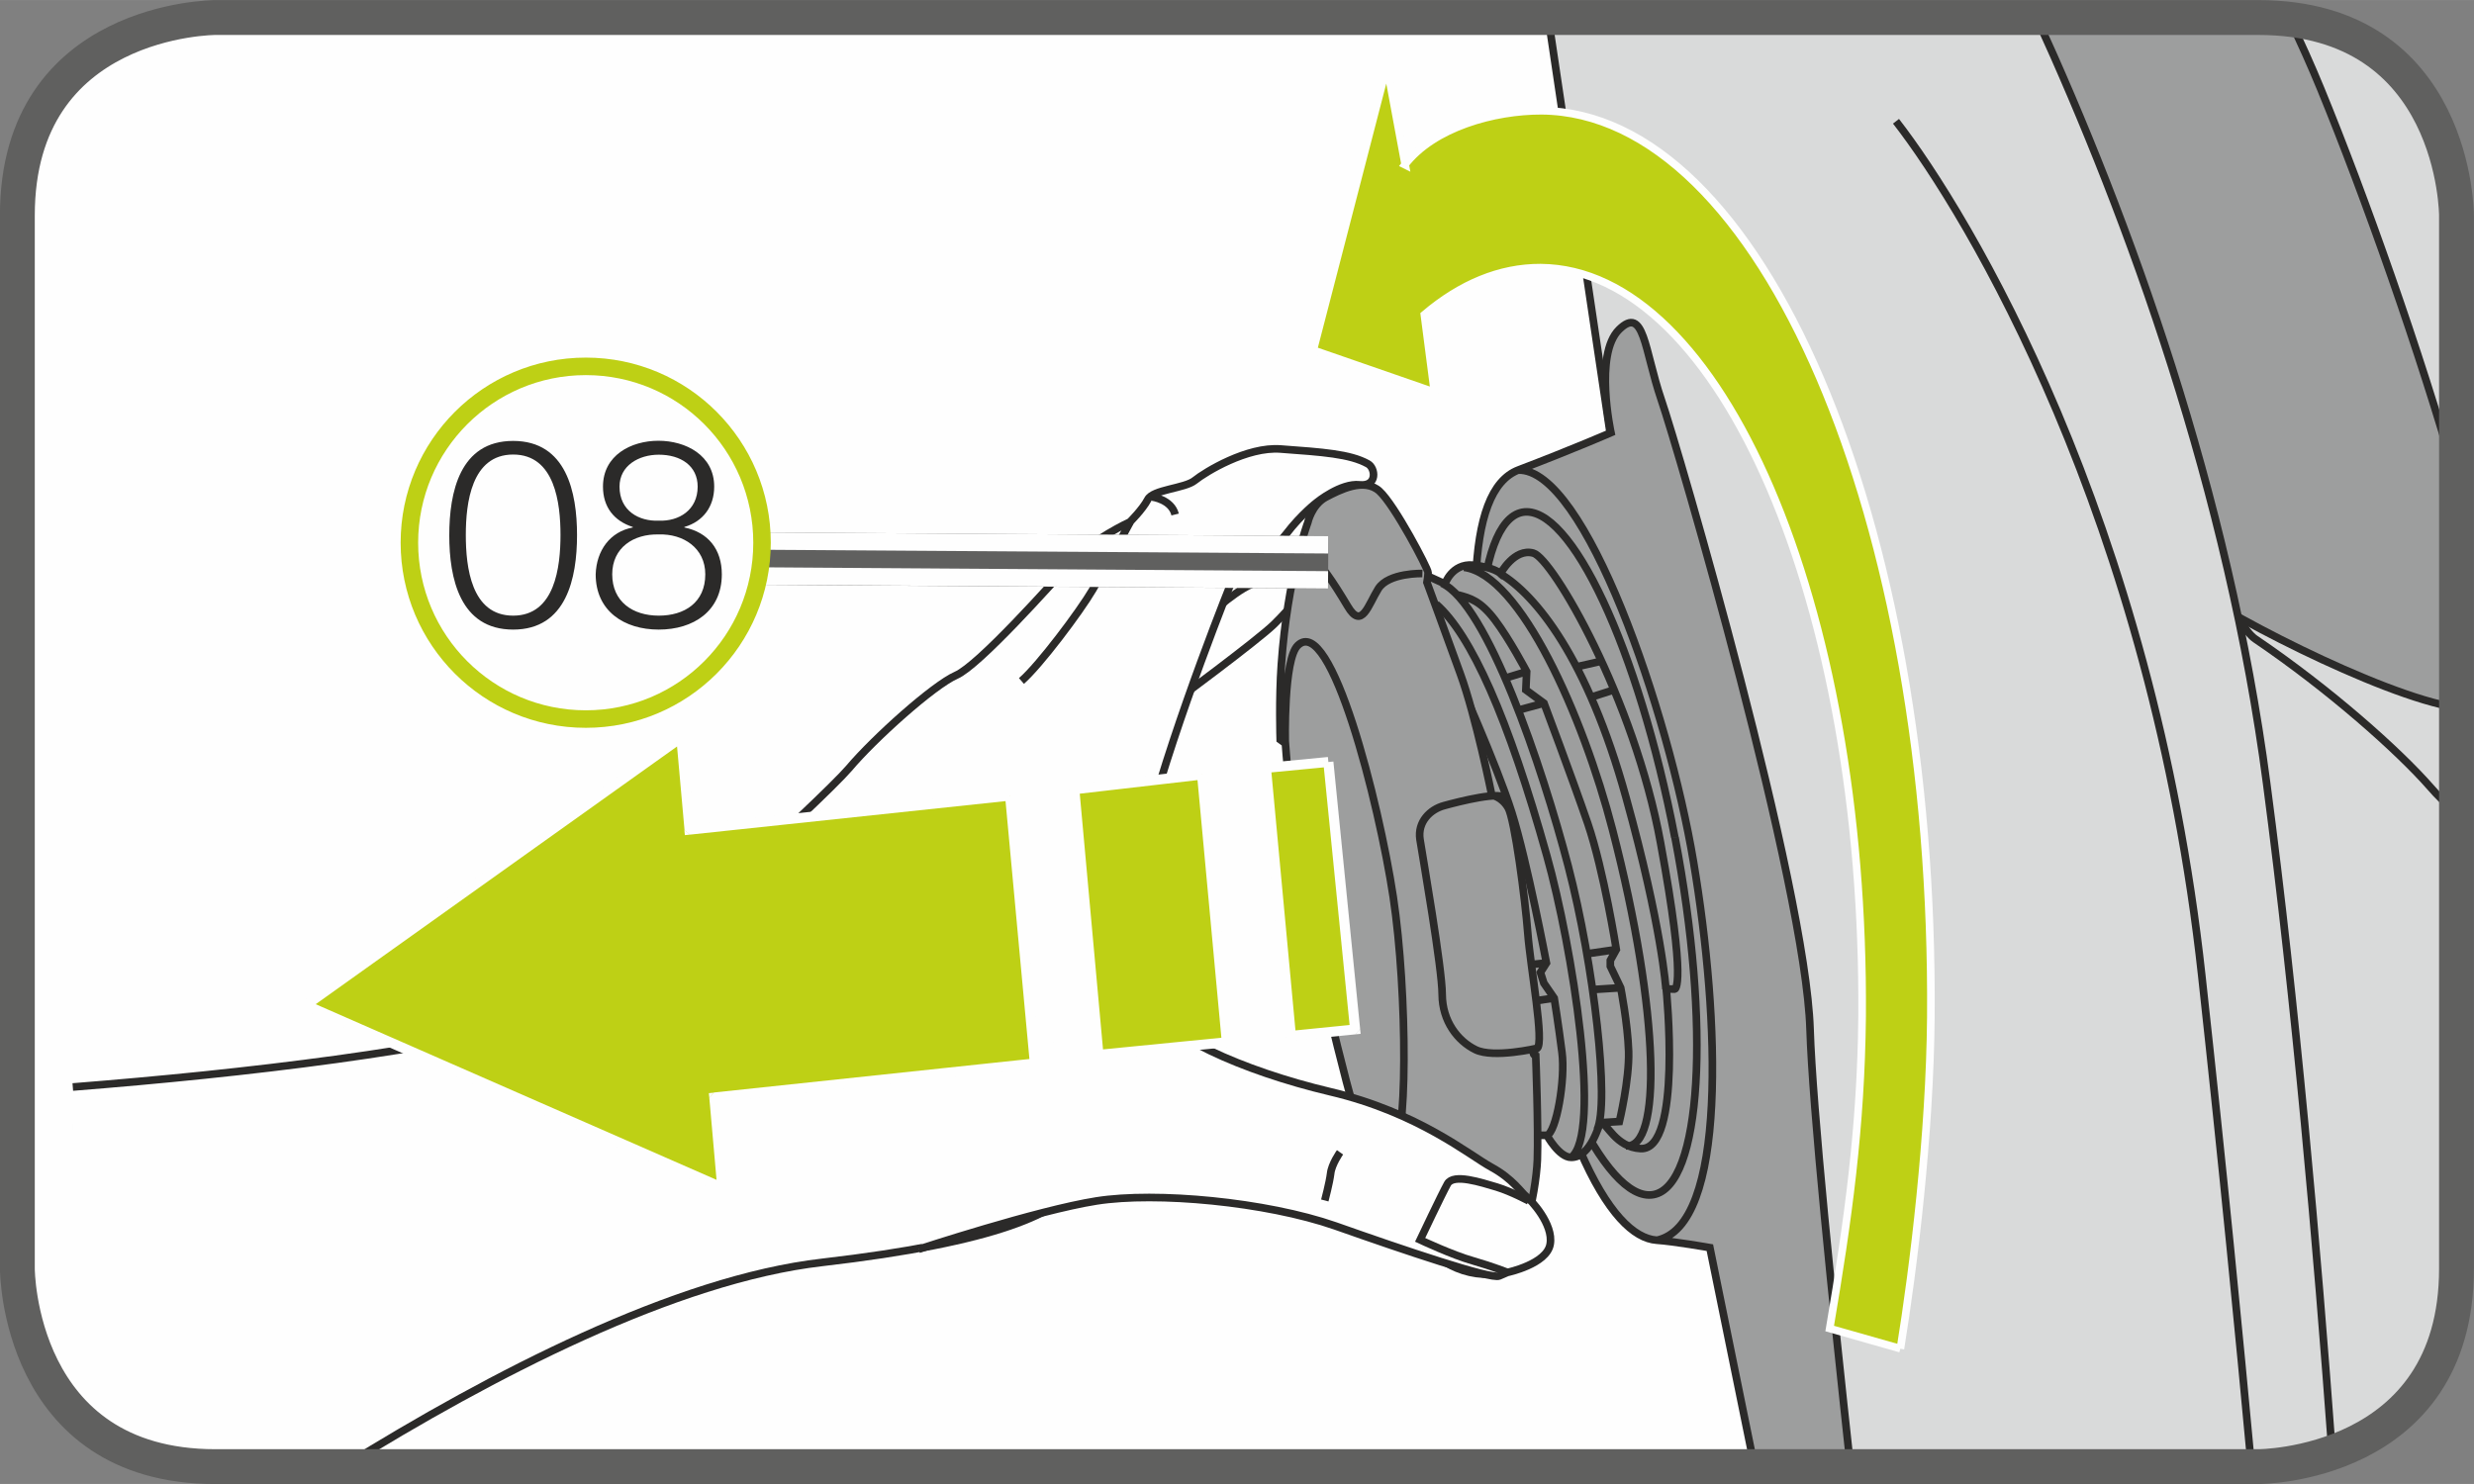
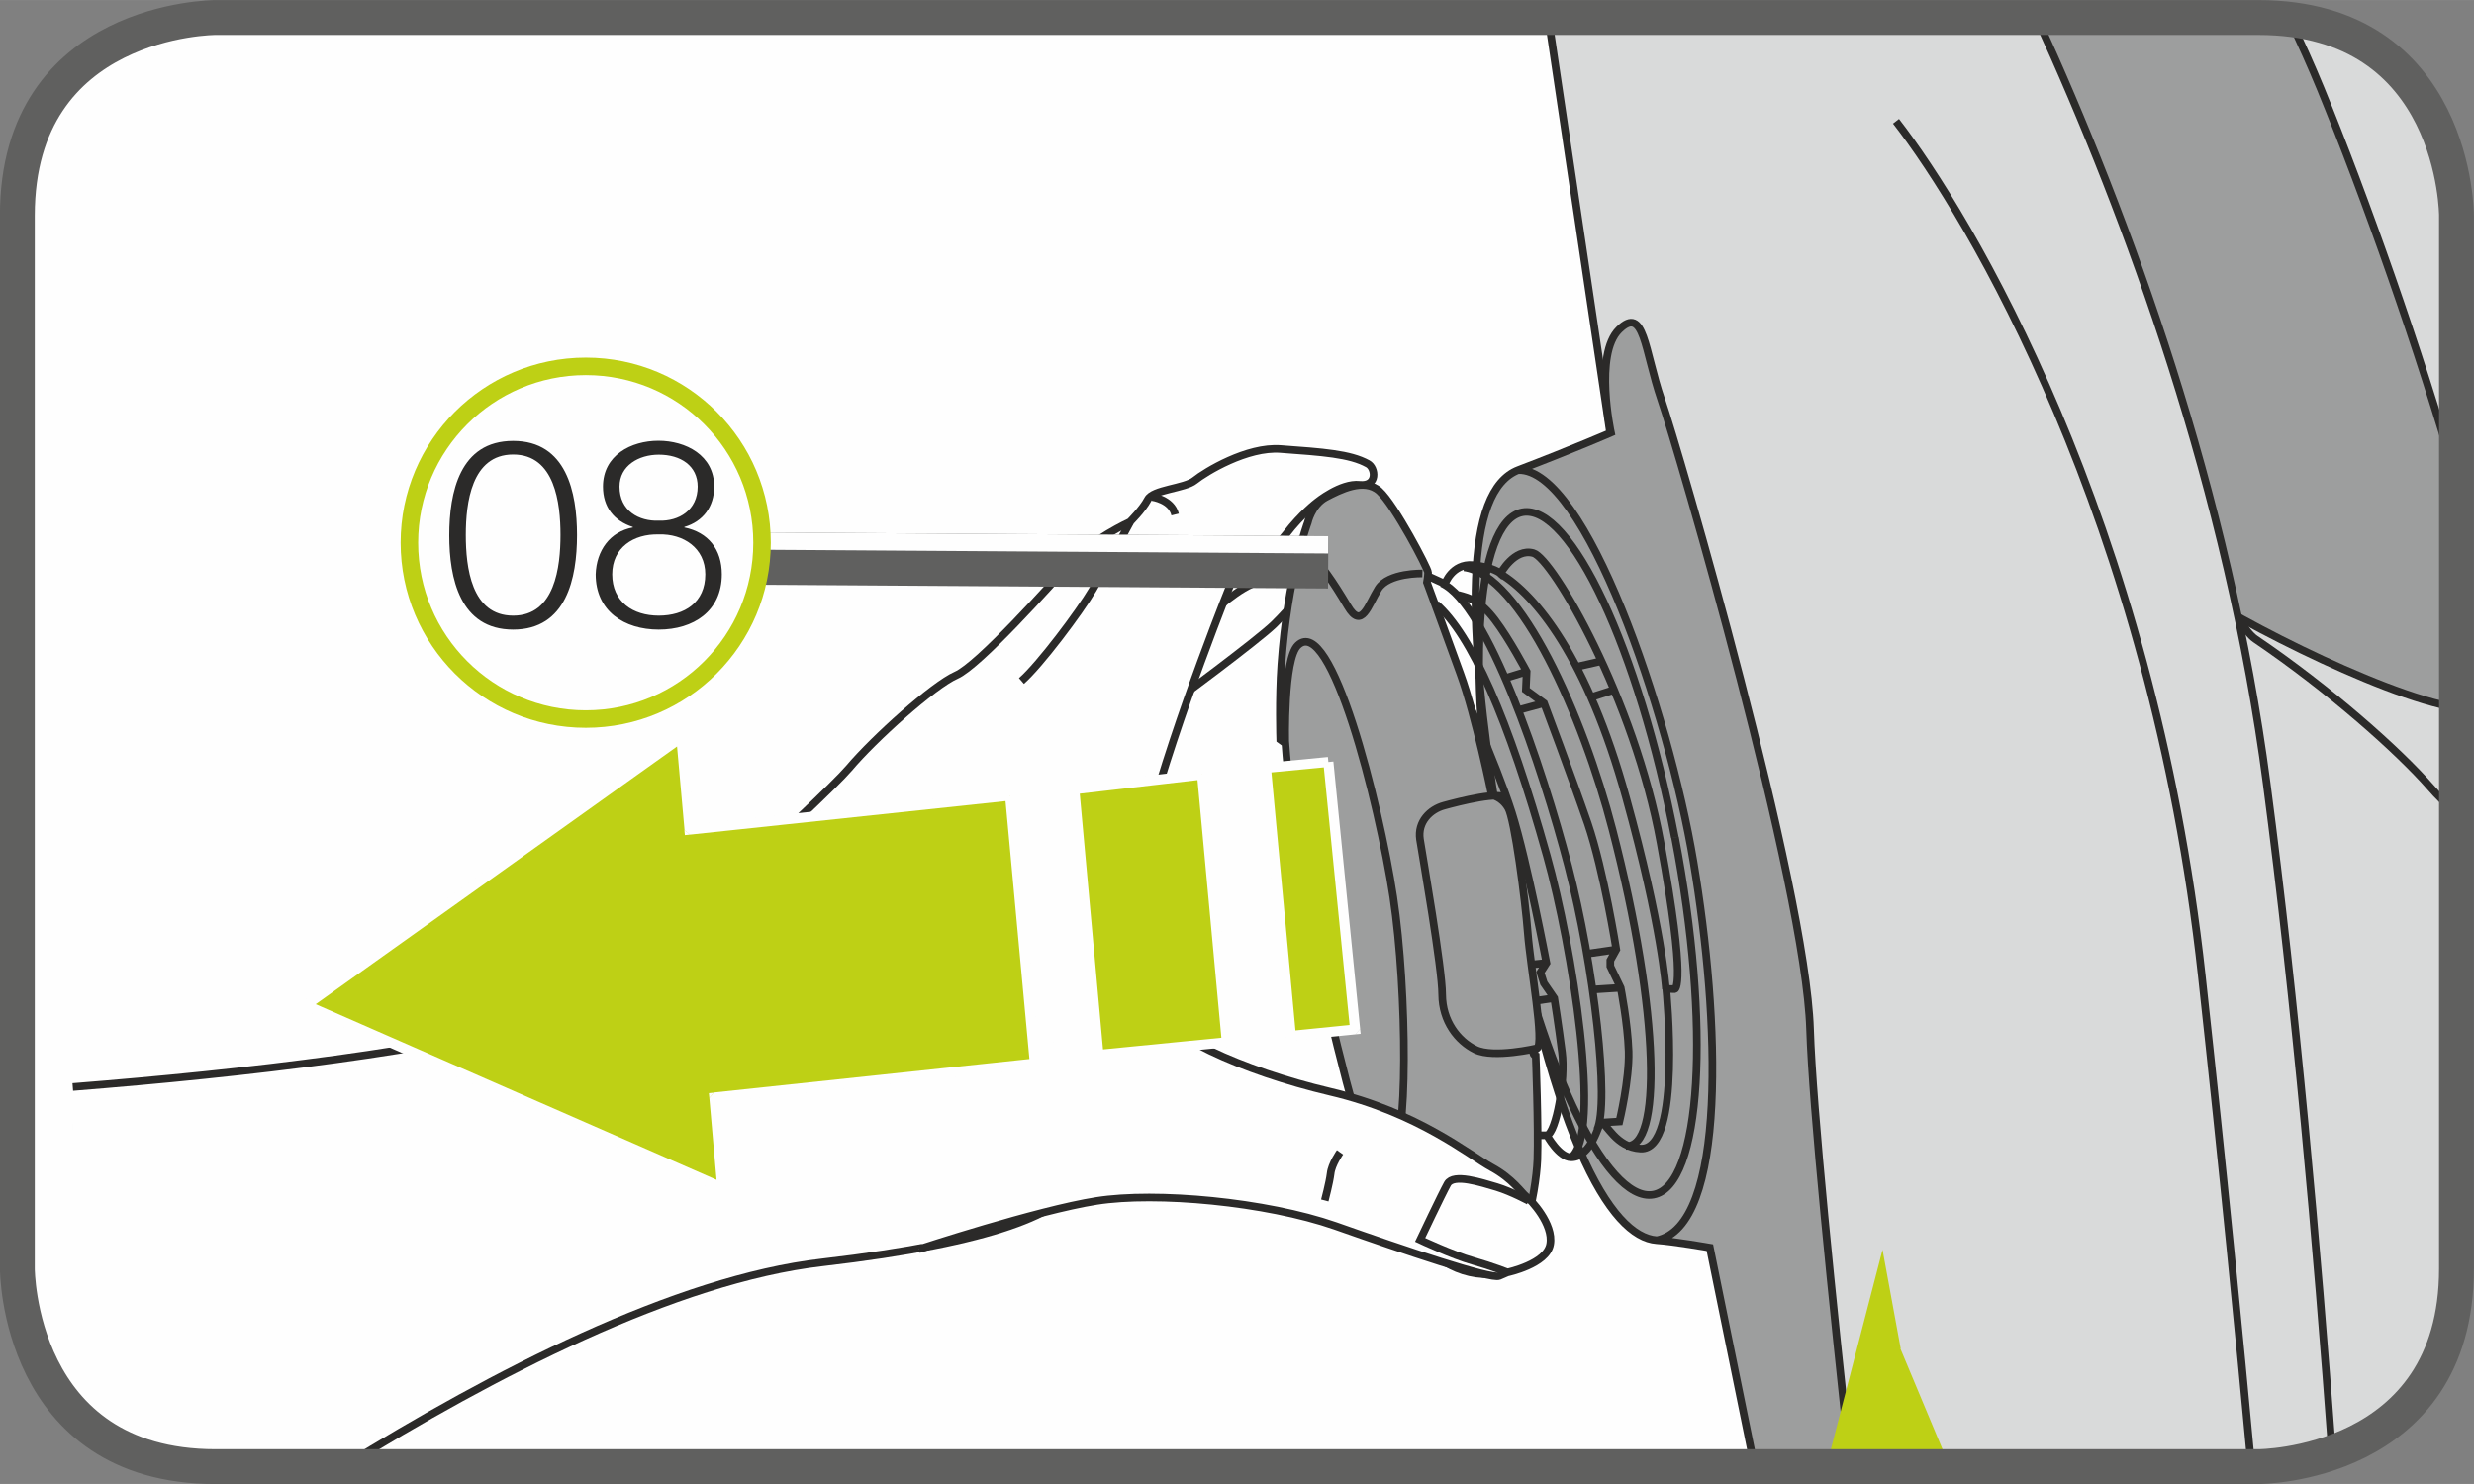
<svg xmlns="http://www.w3.org/2000/svg" xml:space="preserve" width="25mm" height="15mm" version="1.1" style="shape-rendering:geometricPrecision; text-rendering:geometricPrecision; image-rendering:optimizeQuality; fill-rule:evenodd; clip-rule:evenodd" viewBox="0 0 152.59 91.55">
  <rect x="0" y="0" width="152.59" height="91.55" fill="#808080" stroke="none" />
  <defs>
    <style type="text/css">
   
    .str2 {stroke:#60605F;stroke-width:2.15;stroke-miterlimit:4}
    .str5 {stroke:#BED015;stroke-width:1.08;stroke-miterlimit:2.613}
    .str1 {stroke:#FEFEFE;stroke-width:0.47;stroke-miterlimit:22.926}
    .str0 {stroke:#2B2A29;stroke-width:0.47;stroke-miterlimit:22.926}
    .str3 {stroke:#60605F;stroke-width:3.23;stroke-linejoin:bevel;stroke-miterlimit:4}
    .str4 {stroke:#FEFEFE;stroke-width:1.07;stroke-linejoin:bevel;stroke-miterlimit:4}
    .fil2 {fill:none;fill-rule:nonzero}
    .fil0 {fill:#FEFEFE;fill-rule:nonzero}
    .fil1 {fill:#D9DADA;fill-rule:nonzero}
    .fil3 {fill:#9D9E9E;fill-rule:nonzero}
    .fil5 {fill:#2B2A29;fill-rule:nonzero}
    .fil4 {fill:#BED015;fill-rule:nonzero}
   
  </style>
  </defs>
  <g id="Слой_x0020_1">
    <path class="fil0" d="M13.28 1.08c0,0 -12.21,0 -12.21,12.21l0 64.98c0,0 0,12.21 12.21,12.21l126.02 0c0,0 12.21,0 12.21,-12.21l0 -64.98c0,0 0,-12.21 -12.21,-12.21l-126.02 0z" />
    <path class="fil1" d="M141.88 90.16l-8.8 -53.32 18.42 -0.51 0 41.94c0,8.59 -6.05,11.14 -9.63,11.89z" />
    <g>
      <polyline class="fil2 str0" points="141.88,90.16 133.09,36.84 151.51,36.33 " />
    </g>
    <path class="fil1" d="M124.05 1.08c5.85,17.62 12.62,36.7 15.06,38.34 4.59,3.11 8.84,6.9 10.8,9.14 0.42,0.49 0.98,1.04 1.61,1.6l0 -36.87c0,0 0,-12.21 -12.21,-12.21l-15.26 0z" />
    <g>
      <path class="fil2 str0" d="M124.04 1.08c5.85,17.62 12.62,36.7 15.06,38.34 4.59,3.11 8.84,6.9 10.8,9.14 0.42,0.49 0.98,1.04 1.61,1.59" />
    </g>
    <path class="fil3" d="M123.05 1.08c4.68,15.81 10.05,33.54 11.36,34.67 2,1.73 12.37,7.17 17.1,7.9l0 -14.01c-2.26,-7.94 -5.67,-17.57 -8.37,-24.15 -0.58,-1.41 -1.22,-2.85 -1.93,-4.31 -0.6,-0.07 -1.23,-0.11 -1.9,-0.11l-16.26 0z" />
    <g>
      <path class="fil2 str0" d="M123.05 1.08c4.68,15.81 10.05,33.54 11.36,34.67 2,1.73 12.37,7.17 17.1,7.9m0 -14.01c-2.26,-7.94 -5.67,-17.57 -8.37,-24.15 -0.58,-1.41 -1.22,-2.85 -1.93,-4.31" />
    </g>
    <path class="fil1" d="M125.61 1.08c5.69,12.42 11.83,29.28 14.19,47.24 1.79,13.55 3.12,28.72 4.04,41.3 -2.45,0.86 -4.53,0.86 -4.53,0.86l-30.51 0 -13.31 -89.4 30.12 0z" />
    <g>
      <path class="fil2 str0" d="M125.61 1.08c5.69,12.42 11.83,29.28 14.19,47.24 1.79,13.55 3.12,28.72 4.04,41.3m-35.04 0.86l-13.31 -89.4m21.45 6.4c4.43,5.7 15.78,24.52 18.86,52.71 1.31,11.92 2.32,22.29 3.06,30.29" />
    </g>
    <path class="fil0" d="M72.26 43.42c0,0 5.29,-3.91 6.33,-4.92 1.03,-1.01 2.12,-2.38 2.12,-2.38l0.79 -6.13 -7.49 5.28 -1.75 8.16z" />
    <g>
      <path class="fil2 str0" d="M72.26 43.42c0,0 5.3,-3.91 6.33,-4.92 1.03,-1.01 2.12,-2.38 2.12,-2.38l0.79 -6.14 -7.49 5.28 -1.75 8.16" />
    </g>
    <g>
      <path class="fil2 str0" d="M74.09 38.37c0,0 1.9,-1.81 3.09,-2.32 1.18,-0.5 3.61,-1.74 3.82,-2.24" />
    </g>
    <path class="fil3" d="M108.21 90.47l-2.75 -13.5c0,0 -2.23,-0.39 -3.28,-0.46 -2.78,-0.19 -6.65,-6.14 -9.8,-25.84 -1.95,-12.25 -2.08,-20.4 1.29,-21.68 3.37,-1.28 5.7,-2.3 5.7,-2.3 0,0 -1.05,-4.83 0.5,-6.36 1.55,-1.52 1.55,1.27 2.6,4.32 1.05,3.05 8.91,29.96 9.19,38.85 0.15,4.81 1.39,16.9 2.49,26.98l-5.93 0z" />
    <g>
      <path class="fil2 str0" d="M108.21 90.47l-2.75 -13.5c0,0 -2.23,-0.39 -3.28,-0.46 -2.78,-0.19 -6.65,-6.14 -9.8,-25.84 -1.96,-12.25 -2.08,-20.4 1.28,-21.68 3.36,-1.28 5.7,-2.3 5.7,-2.3 0,0 -1.05,-4.83 0.5,-6.36 1.55,-1.52 1.56,1.27 2.6,4.32 1.05,3.05 8.9,29.96 9.18,38.85 0.15,4.81 1.39,16.9 2.49,26.98m-20.48 -61.48c4.11,-0.12 9.25,14.88 10.8,24.16 1.64,9.73 2.09,22.51 -2.29,23.36m1.15 -24.86c2.23,11.62 1.63,21.5 -1.33,22.04 -2.97,0.54 -7.18,-8.44 -9.4,-20.06 -2.23,-11.62 -1.63,-21.49 1.32,-22.04 2.97,-0.53 7.17,8.45 9.4,20.06" />
    </g>
-     <path class="fil3" d="M87.74 35.39l1.38 0.63c0,0 0.42,-1.26 1.71,-1.16 1.28,0.11 1.71,0.52 1.71,0.52 0,0 0.85,-1.58 2.02,-1.25 1.18,0.31 6.23,8.99 7.85,17.88 1.64,8.91 0.88,9.02 0.88,9.02l-0.53 -0.01c0,0 1,9.98 -1.58,9.85 -1.55,-0.08 -2.08,-1.59 -2.46,-1.61 -0.1,-0.02 -0.56,2.15 -1.82,2.16 -0.75,0.01 -1.5,-1.36 -1.5,-1.36l-0.85 0 -6.83 -34.64z" />
    <g>
      <path class="fil2 str0" d="M87.74 35.39l1.38 0.63c0,0 0.43,-1.26 1.71,-1.16 1.28,0.11 1.72,0.52 1.72,0.52 0,0 0.85,-1.58 2.02,-1.26 1.18,0.31 6.23,8.99 7.85,17.88 1.64,8.9 0.88,9.02 0.88,9.02l-0.53 -0.01c0,0 1,9.98 -1.58,9.85 -1.55,-0.08 -2.08,-1.59 -2.46,-1.61 -0.1,-0.01 -0.56,2.15 -1.82,2.15 -0.75,0.01 -1.5,-1.36 -1.5,-1.36l-0.86 0 -6.83 -34.64m4.81 -0.01c2.16,1.29 5.37,5.16 7.76,13.81 2.22,7.99 2.46,11.82 2.46,11.82m-2.45 9.67c2.16,0.2 2.13,-8.05 -0.85,-19.53 -1.81,-6.98 -5.67,-15.71 -9.15,-16.16m-1.37 0.98c2.8,1.28 6.19,11.32 7.79,17.44 1.6,6.14 2.57,14.64 1.78,16.29m-9.92 -32.44c2.16,1.89 4.44,6.99 6.83,15.54 1.57,5.59 3.4,17.19 1.49,18.6m-1.5 -1.36c0.59,-0.17 1.16,-3.47 0.94,-5.12 -0.21,-1.66 -0.48,-3.35 -0.48,-3.35l-0.64 -0.93 -0.21 -0.66 0.37 -0.58c0,0 -1.18,-6.23 -2.13,-9.27 -0.96,-3.03 -3.45,-8.55 -3.45,-8.55m8.92 27.67l1.16 -0.07c0,0 0.62,-2.58 0.57,-4.33 -0.06,-1.75 -0.49,-3.92 -0.49,-3.92l-0.64 -1.33 0 -0.36 0.37 -0.67c0,0 -0.76,-4.84 -1.76,-7.78 -1.01,-2.93 -2.7,-7.42 -2.7,-7.42l-1.12 -0.82 0.05 -1.13c0,0 -1.06,-2.01 -1.96,-3.19 -0.9,-1.18 -1.52,-1.34 -2.27,-1.54m9.49 5.9l-1.32 0.42m-0.79 -1.9l1.37 -0.31m-4.52 0.62l-1.37 0.42m2.43 1.53l-1.54 0.42m5.99 14.78l-1.79 0.26m2.05 2.1l-1.74 0.11m-2.84 -1.64l-1.58 0.16m2.06 2.01l-1.48 0.21" />
    </g>
    <path class="fil3" d="M80.25 54.6c-0.65,-4.33 -0.97,-8.74 -0.97,-8.74l-0.32 -0.23c0,0 -0.08,-2.56 0.07,-4.64 0.38,-5.42 1.63,-8.75 1.63,-8.75 0,0 0.23,-1.09 1.1,-1.55 0.86,-0.45 2.36,-1.24 3.31,-0.39 0.95,0.86 3.01,4.79 3.01,5.03 0,0.22 -0.07,0.62 -0.07,0.62 0,0 1.11,3.01 2.06,5.64 0.96,2.62 1.94,7.49 1.94,7.49 0,0 0.61,0.08 1.01,0.78 0.4,0.69 1.05,5.64 1.21,7.73 0.16,2.09 1.04,6.8 0.57,7.11 -0.47,0.31 -0.08,0.46 -0.08,0.46 0,0 0.17,4.41 0.1,6.42 -0.08,2 -1.01,6.98 -2.91,7.05 -4.66,0.16 -7.36,-6.09 -8.87,-11.89 -1.52,-5.8 -2.8,-12.14 -2.8,-12.14z" />
    <g>
      <path class="fil2 str0" d="M80.25 54.6c-0.65,-4.33 -0.97,-8.74 -0.97,-8.74l-0.32 -0.23c0,0 -0.08,-2.56 0.07,-4.64 0.38,-5.42 1.63,-8.75 1.63,-8.75 0,0 0.23,-1.08 1.1,-1.56 0.86,-0.45 2.36,-1.23 3.31,-0.39 0.95,0.86 3.01,4.79 3.01,5.03 0,0.22 -0.07,0.61 -0.07,0.61 0,0 1.11,3.01 2.06,5.64 0.96,2.63 1.94,7.49 1.94,7.49 0,0 0.61,0.08 1.01,0.78 0.4,0.69 1.05,5.64 1.21,7.73 0.16,2.09 1.04,6.8 0.57,7.11 -0.47,0.31 -0.08,0.46 -0.08,0.46 0,0 0.17,4.41 0.1,6.42 -0.08,2 -1.02,6.98 -2.91,7.05 -4.66,0.16 -7.36,-6.09 -8.87,-11.89 -1.52,-5.8 -2.8,-12.13 -2.8,-12.13m7.49 -19.21c0,0 -2.09,-0.06 -2.72,0.94 -0.63,1.01 -1.02,2.56 -1.89,1.08 -0.87,-1.46 -1.74,-2.77 -2.3,-3.08 -0.55,-0.31 -0.55,-0.7 -0.47,-1.23m14.45 31.58c0,0 -2.68,0.63 -3.79,0.09 -1.11,-0.54 -2.05,-1.77 -2.06,-3.4 0,-1.62 -1.2,-8.5 -1.37,-9.58 -0.16,-1.08 0.63,-1.85 1.49,-2.08 0.87,-0.24 3.63,-0.95 3.79,-0.41m-13.59 -3.45c0,0 -0.12,-5.19 0.78,-6.03 2.04,-1.94 4.99,9.65 5.88,15.52 0.89,5.87 0.91,15.77 -0.12,15.7 -1.02,-0.07 -1.81,-1.31 -1.81,-1.31" />
    </g>
    <path class="fil0" d="M21.2 90.47c9.15,-5.68 20.47,-11.55 29.51,-12.59 21.64,-2.51 15.3,-7.16 17.18,-11.04 1.89,-3.87 1.46,-10.49 2.92,-16 1.75,-6.56 5.2,-15.1 5.2,-15.1 0,0 2.36,-1.55 3.31,-2.79 0.94,-1.24 1.89,-1.95 1.89,-1.95 0,0 1.49,-1.21 2.64,-1.09 1.13,0.11 0.98,-1.05 0.5,-1.3 -1.1,-0.61 -2.79,-0.72 -5.37,-0.91 -2.07,-0.16 -4.64,1.41 -5.29,1.94 -0.61,0.5 -2.59,0.55 -2.9,1.18 -0.32,0.61 -1.1,1.38 -1.1,1.38 0,0 -2.37,1.09 -3.63,2.49 -1.26,1.39 -5.67,6.35 -7.09,6.97 -1.42,0.63 -5.04,3.88 -6.61,5.74 -1.58,1.86 -15.49,14.69 -17.33,15.2 -8.06,2.24 -19.94,3.62 -30.54,4.46l-0.03 20.01c1.81,1.92 4.58,3.4 8.82,3.4l7.91 0z" />
    <g>
      <path class="fil2 str0" d="M21.2 90.47c9.15,-5.68 20.47,-11.55 29.51,-12.59 21.64,-2.51 15.31,-7.16 17.18,-11.04 1.89,-3.87 1.46,-10.49 2.92,-16 1.75,-6.56 5.21,-15.1 5.21,-15.1 0,0 2.36,-1.56 3.31,-2.8 0.94,-1.23 1.89,-1.95 1.89,-1.95 0,0 1.48,-1.21 2.64,-1.08 1.12,0.11 0.98,-1.05 0.5,-1.3 -1.1,-0.61 -2.79,-0.72 -5.37,-0.91 -2.07,-0.16 -4.64,1.41 -5.3,1.94 -0.61,0.5 -2.59,0.55 -2.9,1.18 -0.32,0.61 -1.1,1.38 -1.1,1.38 0,0 -2.37,1.09 -3.63,2.49 -1.26,1.39 -5.67,6.35 -7.09,6.97 -1.42,0.63 -5.04,3.88 -6.61,5.74 -1.58,1.86 -15.49,14.69 -17.33,15.2 -8.06,2.24 -19.94,3.62 -30.54,4.46" />
    </g>
    <path class="fil0" d="M56.66 77.07c0,0 7.29,-2.4 10.97,-2.98 3.68,-0.59 10.45,0.05 14.73,1.54 4.27,1.51 9.58,3.3 10.1,3.09l0.51 -0.22c0,0 2.43,-0.51 2.64,-1.74 0.22,-1.23 -1.19,-2.74 -1.48,-2.95 -0.29,-0.22 -0.82,-1.08 -2.14,-1.8 -1.33,-0.72 -4.5,-3.38 -9.95,-4.66 -5.45,-1.29 -10.48,-3.58 -11.14,-5.46 -0.66,-1.87 -1.26,-4.75 -1.26,-4.75l-12.99 19.93z" />
    <g>
      <path class="fil2 str0" d="M56.66 77.07c0,0 7.29,-2.4 10.97,-2.98 3.68,-0.58 10.45,0.05 14.73,1.54 4.27,1.51 9.58,3.3 10.1,3.09l0.51 -0.22c0,0 2.43,-0.51 2.64,-1.74 0.22,-1.23 -1.19,-2.74 -1.48,-2.95 -0.29,-0.22 -0.82,-1.08 -2.14,-1.8 -1.33,-0.72 -4.5,-3.38 -9.95,-4.66 -5.45,-1.29 -10.48,-3.58 -11.14,-5.46 -0.66,-1.87 -1.26,-4.75 -1.26,-4.75" />
    </g>
    <g>
      <path class="fil2 str0" d="M94.29 74.09c0,0 -1.04,-0.57 -1.98,-0.86 -0.96,-0.28 -2.66,-0.85 -3.03,-0.2 -0.36,0.65 -1.69,3.46 -1.69,3.46 0,0 2,0.94 3.25,1.29 1.25,0.36 2.14,0.72 2.14,0.72m-10.33 -7.41c0,0 -0.52,0.73 -0.58,1.31 -0.07,0.57 -0.36,1.66 -0.36,1.66m-12 -41.86c0,0 -1.5,2.8 -2.31,4.17 -0.81,1.38 -3.3,4.69 -4.4,5.64m13.04 -6.26l-0.02 -1.13m-4.95 -3.96c0,0 1.18,0.15 1.41,1.08" />
    </g>
-     <path class="fil4" d="M117.21 83.2c0.82,-5.05 1.82,-13.23 1.88,-20.45 0.24,-30.79 -10.5,-55.81 -24,-55.93 -2.95,-0.01 -6.67,1.03 -8.44,3.33l0.02 0 -1.12 -6.1 -4.54 17.54 7.47 2.59 -0.62 -4.78c2.24,-1.91 4.66,-2.91 7.17,-2.9 11.14,0.08 20.01,20.77 19.83,46.19 -0.06,6.87 -0.86,12.55 -2,19.26l4.36 1.24z" />
+     <path class="fil4" d="M117.21 83.2l0.02 0 -1.12 -6.1 -4.54 17.54 7.47 2.59 -0.62 -4.78c2.24,-1.91 4.66,-2.91 7.17,-2.9 11.14,0.08 20.01,20.77 19.83,46.19 -0.06,6.87 -0.86,12.55 -2,19.26l4.36 1.24z" />
    <g>
-       <path class="fil2 str1" d="M117.21 83.21c0.82,-5.05 1.82,-13.23 1.88,-20.45 0.24,-30.79 -10.5,-55.81 -24,-55.93 -2.95,-0.01 -6.67,1.03 -8.44,3.33l0.02 0.01 -1.13 -6.1 -4.54 17.53 7.47 2.59 -0.62 -4.78c2.24,-1.9 4.66,-2.91 7.17,-2.9 11.14,0.08 20.01,20.77 19.83,46.19 -0.07,6.87 -0.86,12.55 -2,19.26l4.36 1.24" />
-     </g>
+       </g>
    <path class="fil4" d="M81.92 47.01l-3.85 0.37 1.54 16.53 3.96 -0.4 -1.65 -16.5zm-7.79 0.77l-7.88 0.91 1.49 16.38 7.92 -0.78 -1.53 -16.51zm-11.85 1.3l-19.76 2.1 -0.51 -5.7 -23.17 16.53 25.69 11.26 -0.49 -5.56 19.77 -2.1 -1.52 -16.52z" />
    <g>
      <path class="fil0" d="M78.05 47.07l3.85 -0.37 0.06 0.61 -3.85 0.37 -0.34 -0.28 0.28 -0.33zm-0.28 0.33l-0.03 -0.3 0.31 -0.03 -0.28 0.33zm1.54 16.53l-1.54 -16.53 0.62 -0.05 1.54 16.53 -0.28 0.33 -0.34 -0.28zm0.34 0.28l-0.31 0.03 -0.03 -0.31 0.34 0.28zm3.96 -0.4l-3.96 0.4 -0.06 -0.61 3.96 -0.4 0.34 0.27 -0.28 0.33zm0.28 -0.33l0.03 0.3 -0.31 0.03 0.28 -0.33zm-1.65 -16.5l1.65 16.5 -0.62 0.06 -1.65 -16.5 0.62 -0.06zm-16.02 1.41l7.88 -0.91 0.07 0.61 -7.88 0.91 -0.35 -0.28 0.27 -0.33zm-0.27 0.33l-0.03 -0.3 0.3 -0.03 -0.27 0.33zm1.49 16.38l-1.49 -16.38 0.62 -0.05 1.49 16.38 -0.28 0.33 -0.34 -0.28zm0.34 0.28l-0.31 0.03 -0.03 -0.31 0.34 0.28zm7.92 -0.78l-7.92 0.78 -0.06 -0.61 7.92 -0.78 0.34 0.28 -0.28 0.33zm0.28 -0.33l0.03 0.3 -0.31 0.03 0.28 -0.33zm-1.53 -16.51l1.53 16.51 -0.62 0.05 -1.53 -16.51 0.62 -0.05zm-31.96 3.12l19.76 -2.1 0.07 0.61 -19.76 2.1 -0.34 -0.28 0.28 -0.33zm0.07 0.61l-0.32 0.03 -0.03 -0.31 0.34 0.28zm-0.23 -6.03l0.51 5.7 -0.62 0.05 -0.51 -5.7 0.13 -0.27 0.49 0.22zm-0.49 -0.22l0.45 -0.32 0.05 0.54 -0.49 -0.22zm-23.17 16.53l23.17 -16.53 0.37 0.49 -23.17 16.53 -0.31 0.03 -0.06 -0.53zm0.06 0.53l-0.49 -0.22 0.44 -0.31 0.06 0.53zm25.69 11.26l-25.69 -11.26 0.26 -0.56 25.69 11.26 0.18 0.25 -0.44 0.31zm0.44 -0.31l0.05 0.52 -0.48 -0.21 0.44 -0.31zm-0.49 -5.56l0.49 5.56 -0.62 0.05 -0.49 -5.56 0.28 -0.33 0.34 0.28zm-0.62 0.05l-0.03 -0.3 0.3 -0.03 -0.28 0.33zm20.11 -1.83l-19.77 2.1 -0.07 -0.61 19.77 -2.1 0.34 0.28 -0.28 0.33zm0.28 -0.33l0.03 0.3 -0.3 0.03 0.28 -0.33zm-1.53 -16.52l1.53 16.52 -0.62 0.05 -1.53 -16.52 0.62 -0.05z" />
    </g>
    <path class="fil2 str2" d="M13.28 1.08c0,0 -12.21,0 -12.21,12.21l0 64.98c0,0 0,12.21 12.21,12.21l126.02 0c0,0 12.21,0 12.21,-12.21l0 -64.98c0,0 0,-12.21 -12.21,-12.21l-126.02 0z" />
    <line class="fil2 str3" x1="33.05" y1="34.37" x2="81.92" y2="34.69" />
    <line class="fil2 str4" x1="33.06" y1="33.29" x2="81.92" y2="33.61" />
-     <line class="fil2 str4" x1="33.04" y1="35.44" x2="81.91" y2="35.77" />
    <path class="fil0" d="M47 33.48c0,6.01 -4.86,10.88 -10.87,10.88 -6.01,0 -10.88,-4.87 -10.88,-10.88 0,-6 4.87,-10.88 10.88,-10.88 6.01,0 10.87,4.87 10.87,10.88z" />
    <path class="fil2 str5" d="M47 33.48c0,6.01 -4.86,10.88 -10.87,10.88 -6.01,0 -10.88,-4.87 -10.88,-10.88 0,-6 4.87,-10.88 10.88,-10.88 6.01,0 10.87,4.87 10.87,10.88z" />
    <path class="fil5" d="M31.65 38.84c3.29,0 3.94,-3.18 3.94,-5.83 0,-2.63 -0.65,-5.81 -3.94,-5.81 -3.3,0 -3.94,3.18 -3.94,5.83 0,2.63 0.65,5.81 3.94,5.81zm0 -0.86c-2.59,0 -2.92,-3 -2.92,-4.98 0,-1.95 0.34,-4.96 2.92,-4.96 2.58,0 2.92,3.01 2.92,4.96 0,1.97 -0.34,4.98 -2.92,4.98zm5.09 -2.55c0,2.27 1.76,3.41 3.89,3.41 2.13,0 3.89,-1.13 3.89,-3.41 0,-1.54 -0.84,-2.59 -2.31,-2.89l0 -0.03c1.16,-0.34 1.84,-1.26 1.84,-2.49 0,-1.94 -1.76,-2.83 -3.44,-2.83 -1.68,0 -3.42,0.89 -3.42,2.83 0,1.24 0.66,2.11 1.84,2.49l0 0.03c-1.4,0.26 -2.24,1.41 -2.29,2.89zm3.89 -3.31c-1.21,0.05 -2.42,-0.6 -2.42,-2.1 0,-1.29 1.18,-1.97 2.42,-1.97 1.35,0 2.4,0.68 2.4,1.97 0,1.45 -1.16,2.15 -2.4,2.1zm-2.87 3.31c0,-1.65 1.32,-2.5 2.87,-2.46 1.52,-0.05 2.87,0.84 2.87,2.46 0,1.74 -1.28,2.55 -2.87,2.55 -1.6,0 -2.87,-0.86 -2.87,-2.55z" />
  </g>
</svg>